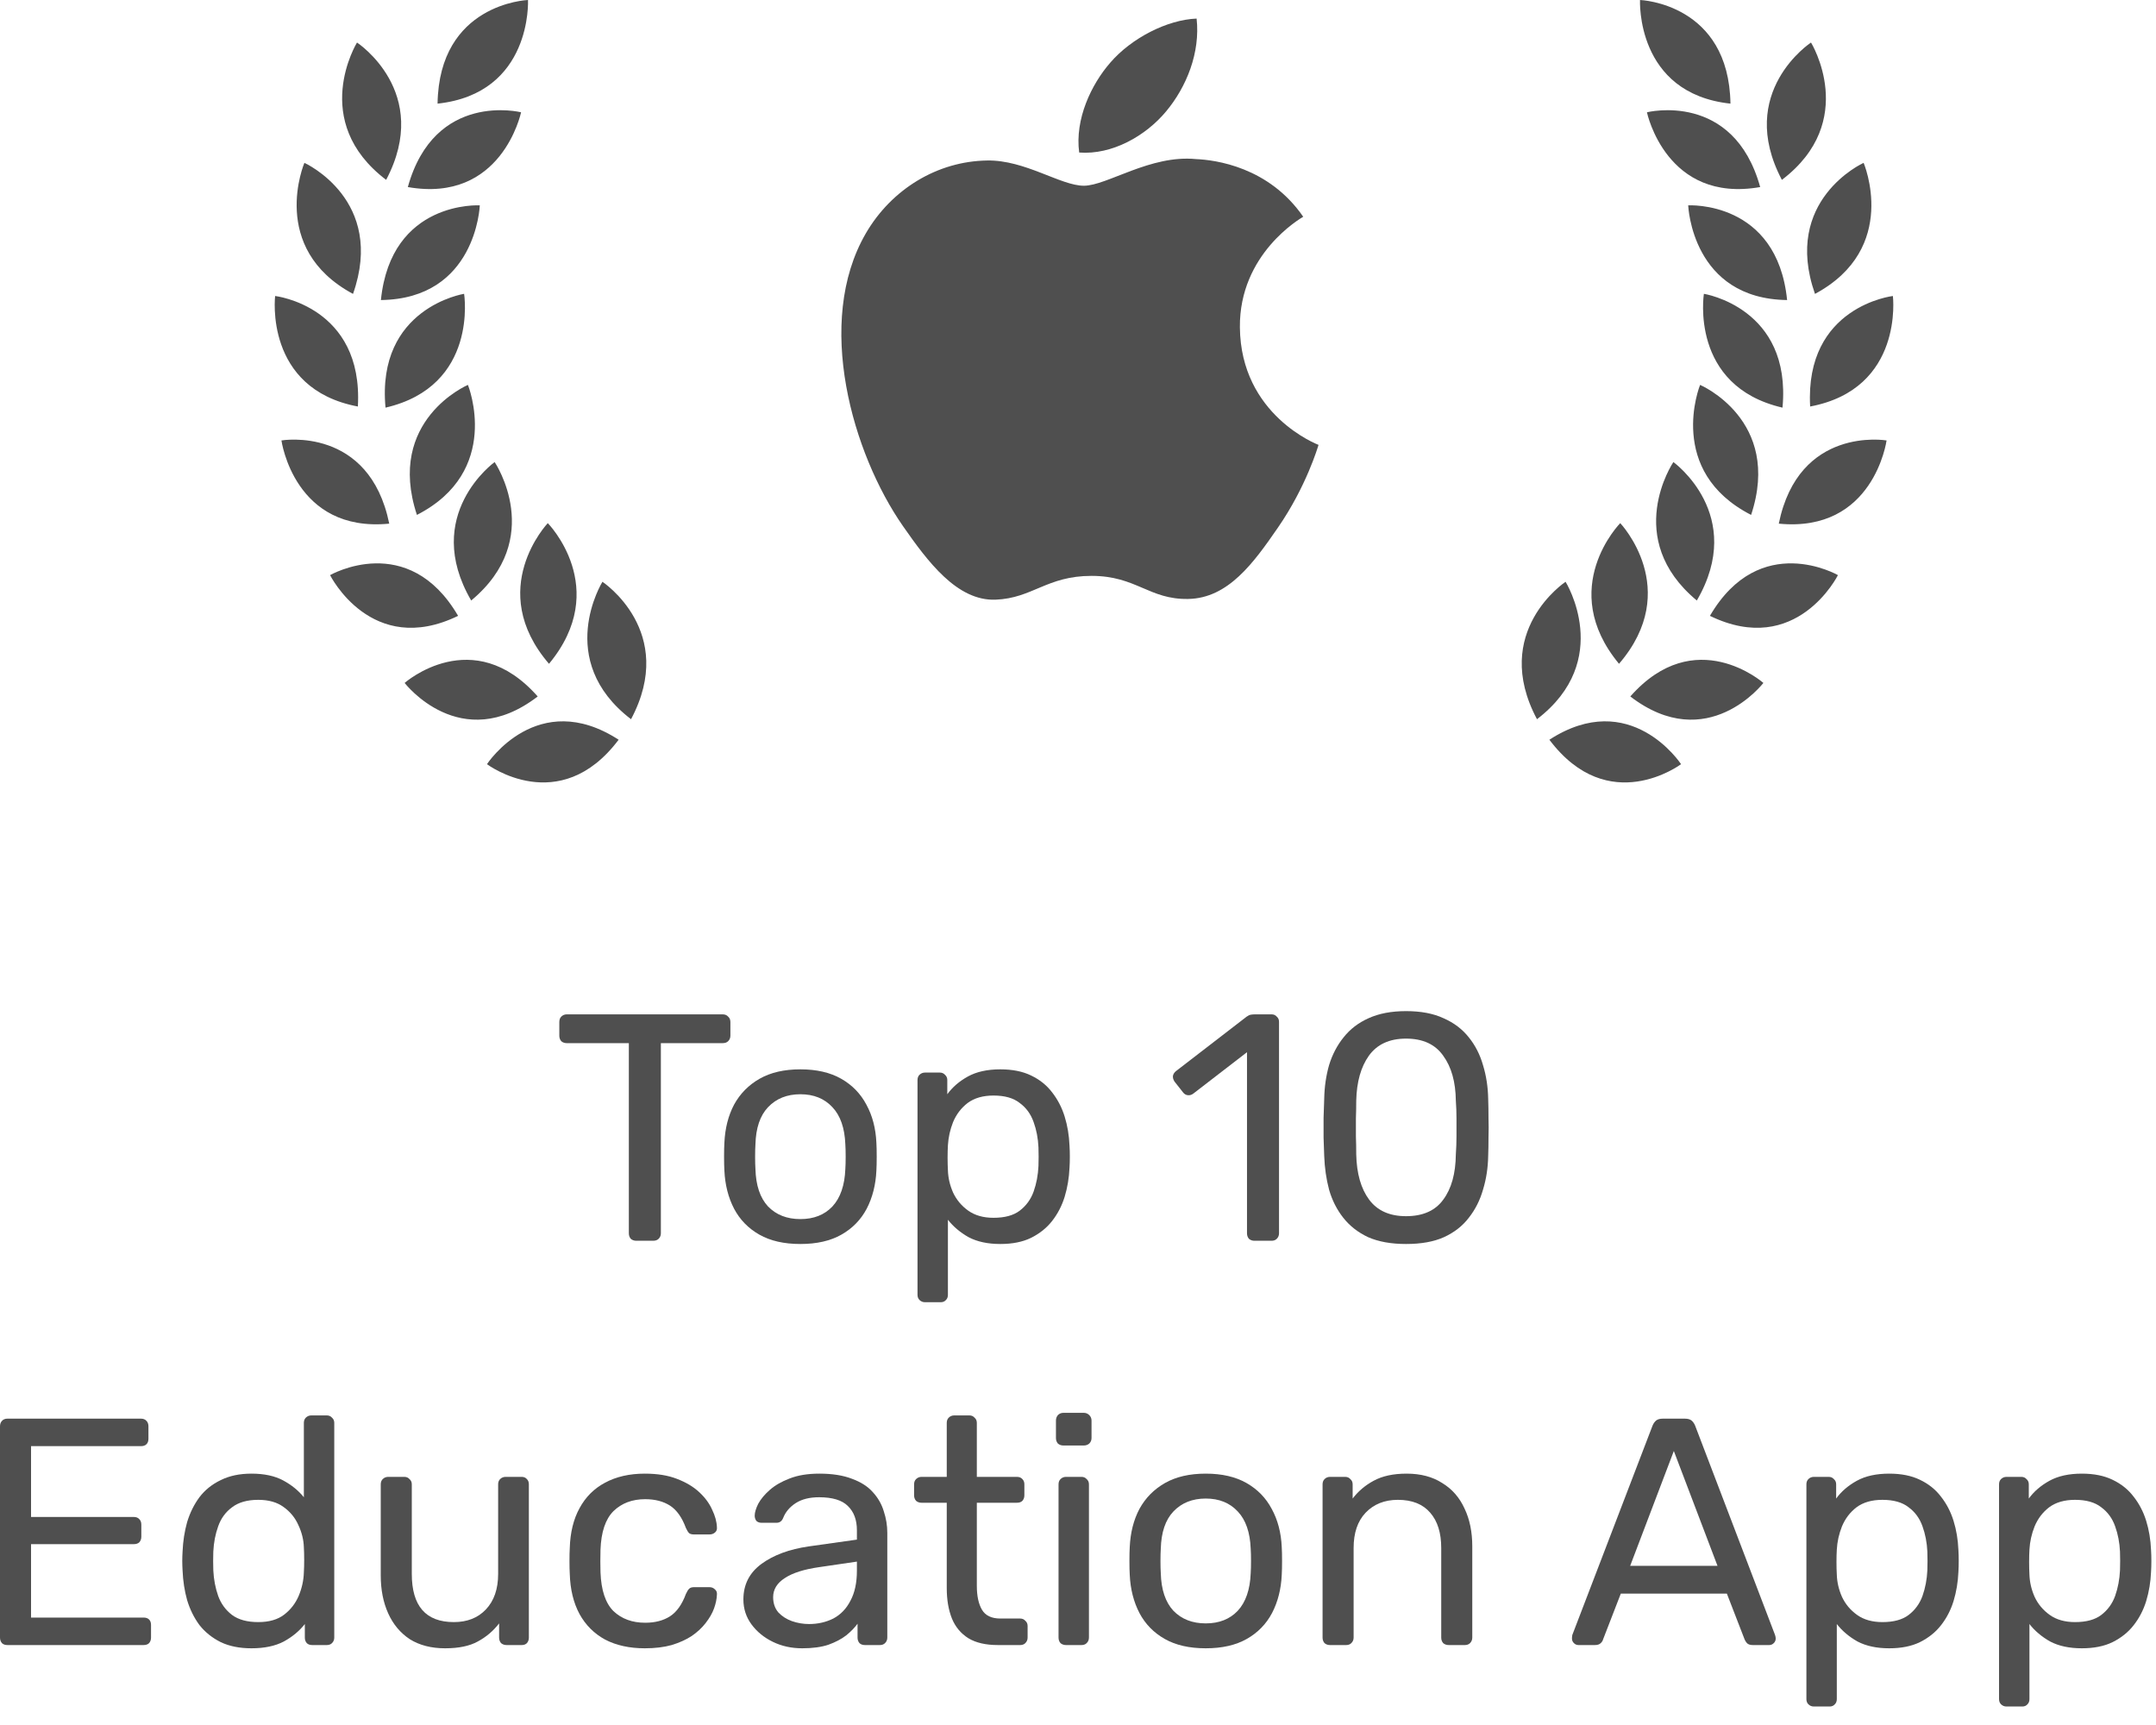
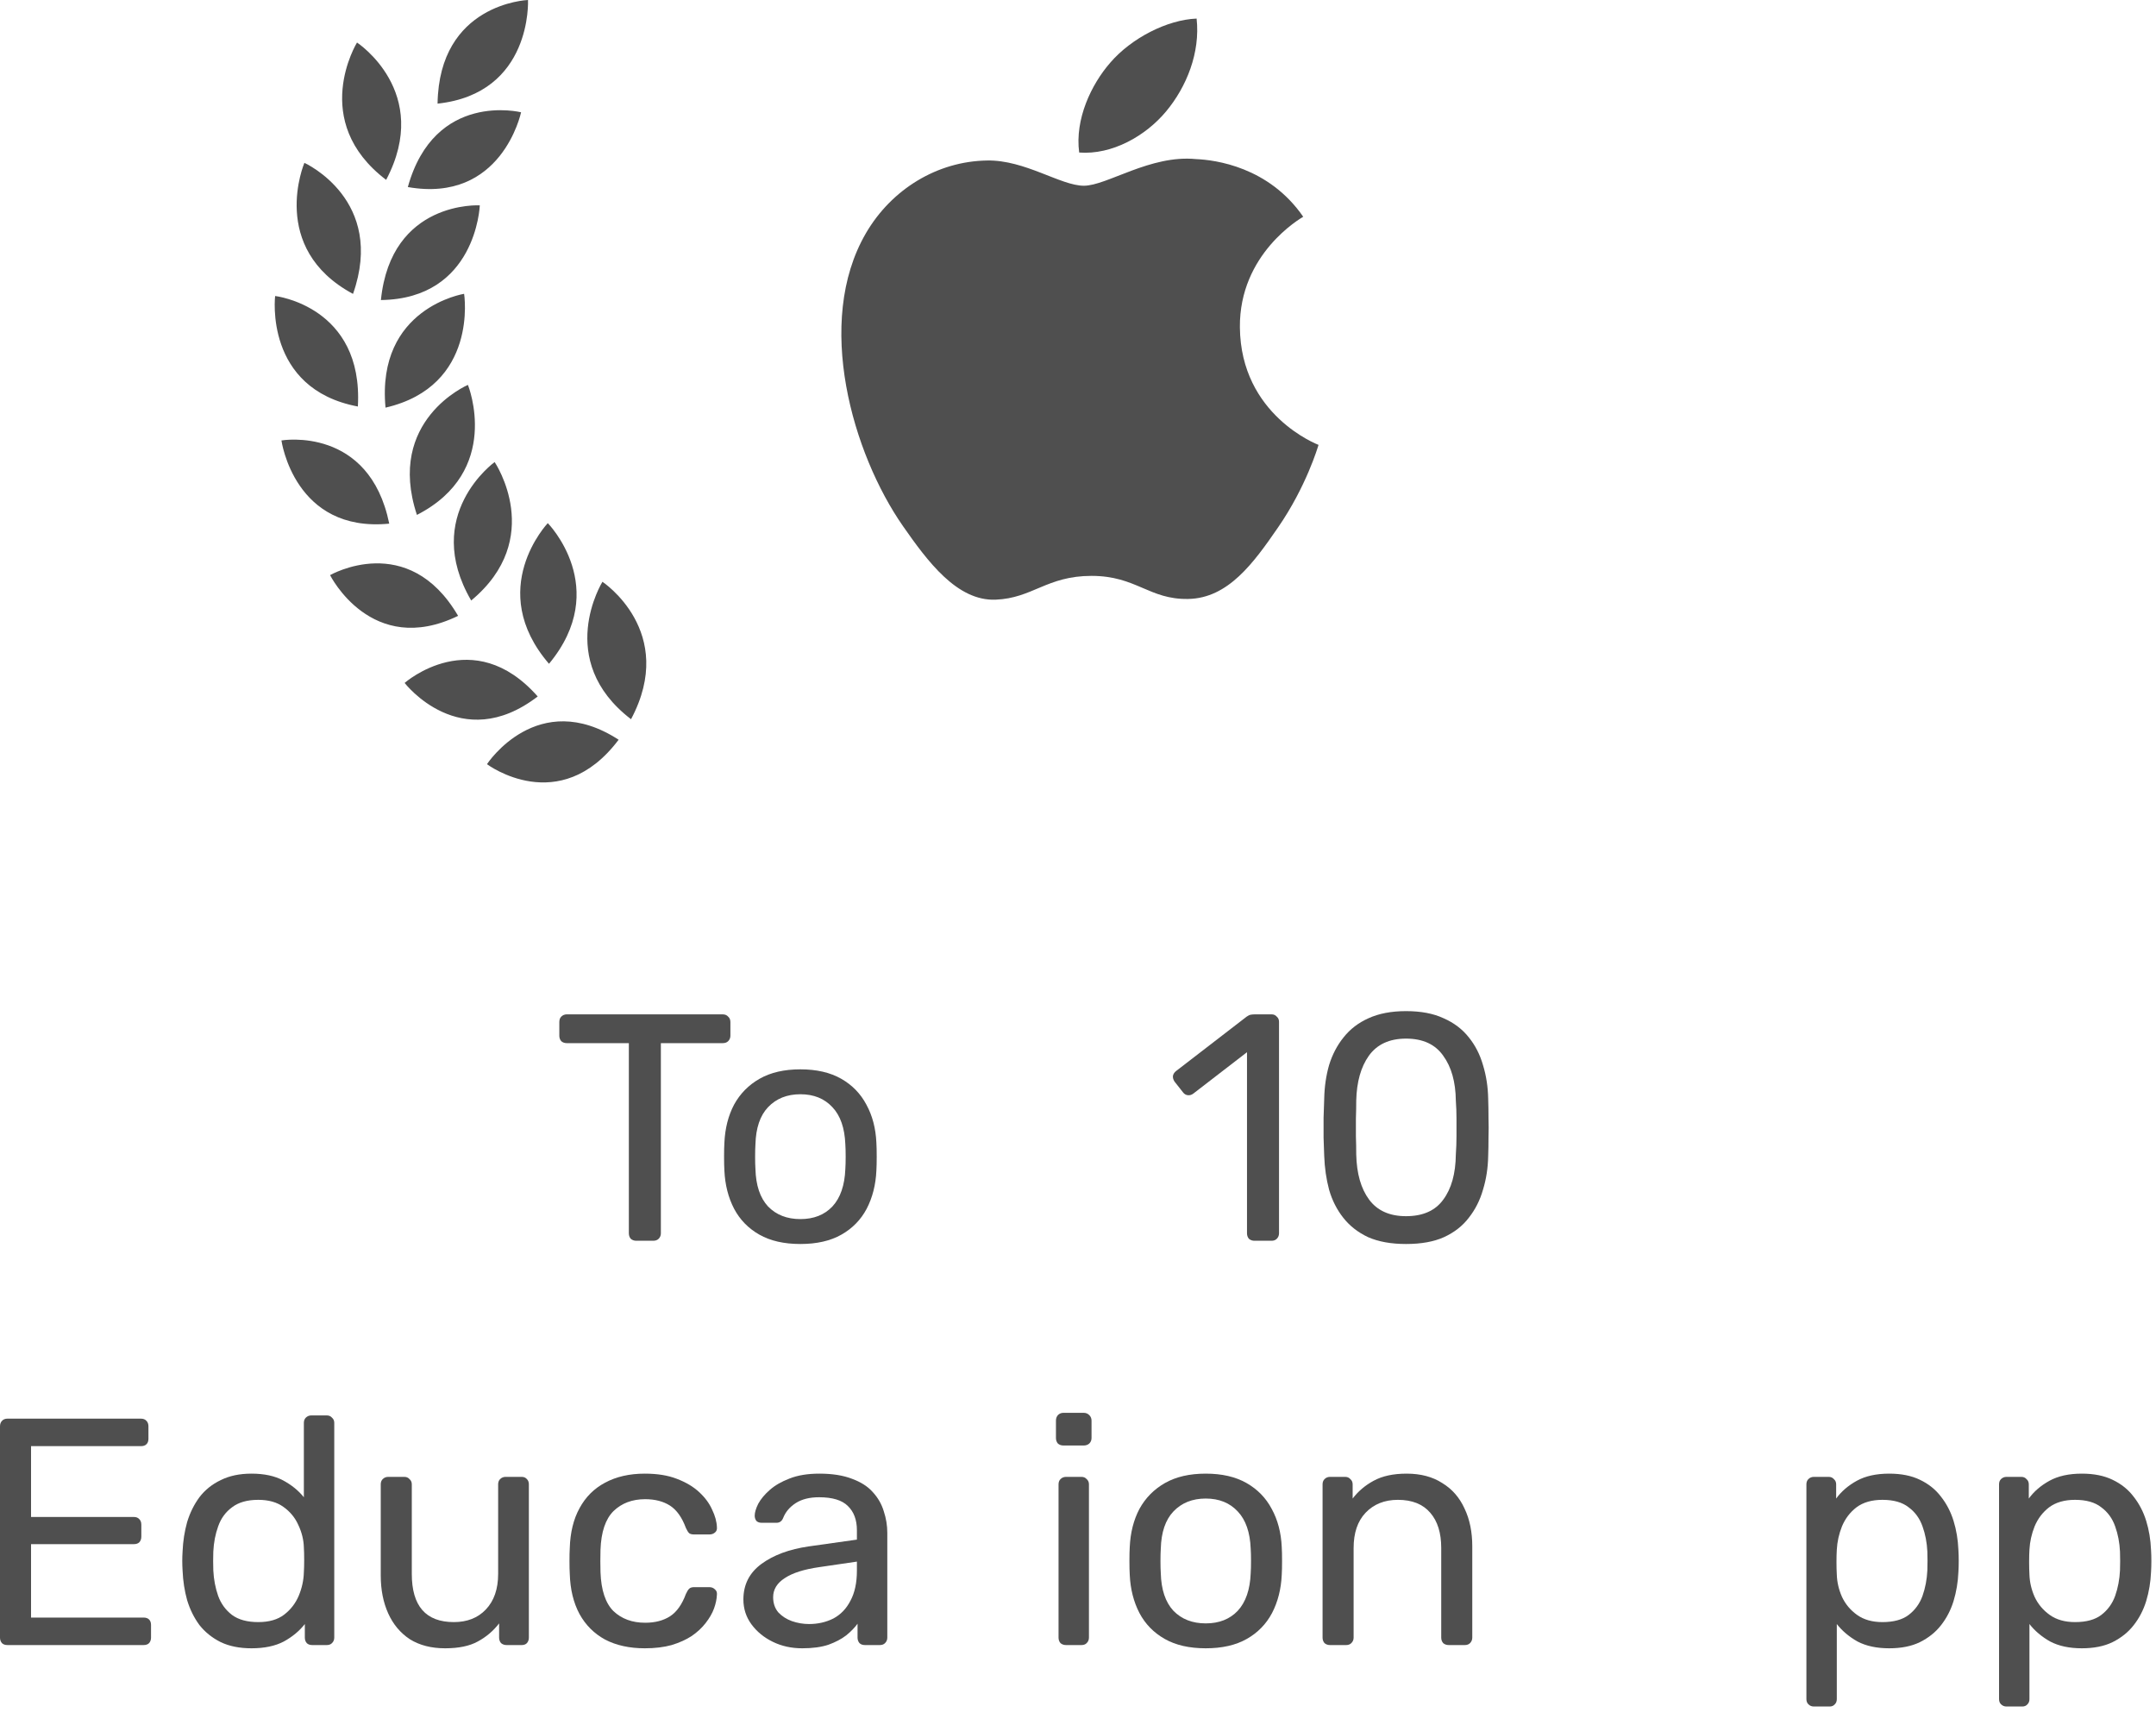
<svg xmlns="http://www.w3.org/2000/svg" width="80" height="64" viewBox="0 0 80 64" fill="none">
  <path d="M23.61 46.034C23.53 46.034 23.462 46.01 23.406 45.962C23.358 45.906 23.334 45.838 23.334 45.758V38.702H21.03C20.95 38.702 20.882 38.678 20.826 38.63C20.778 38.574 20.754 38.506 20.754 38.426V37.922C20.754 37.834 20.778 37.766 20.826 37.718C20.882 37.662 20.95 37.634 21.03 37.634H26.814C26.902 37.634 26.97 37.662 27.018 37.718C27.074 37.766 27.102 37.834 27.102 37.922V38.426C27.102 38.506 27.074 38.574 27.018 38.63C26.97 38.678 26.902 38.702 26.814 38.702H24.522V45.758C24.522 45.838 24.494 45.906 24.438 45.962C24.39 46.01 24.322 46.034 24.234 46.034H23.61Z" fill="#4F4F4F" />
  <path d="M29.699 46.154C29.091 46.154 28.583 46.038 28.175 45.806C27.767 45.574 27.455 45.254 27.239 44.846C27.023 44.43 26.903 43.958 26.879 43.43C26.871 43.294 26.867 43.122 26.867 42.914C26.867 42.698 26.871 42.526 26.879 42.398C26.903 41.862 27.023 41.39 27.239 40.982C27.463 40.574 27.779 40.254 28.187 40.022C28.595 39.79 29.099 39.674 29.699 39.674C30.299 39.674 30.803 39.79 31.211 40.022C31.619 40.254 31.931 40.574 32.147 40.982C32.371 41.39 32.495 41.862 32.519 42.398C32.527 42.526 32.531 42.698 32.531 42.914C32.531 43.122 32.527 43.294 32.519 43.43C32.495 43.958 32.375 44.43 32.159 44.846C31.943 45.254 31.631 45.574 31.223 45.806C30.815 46.038 30.307 46.154 29.699 46.154ZM29.699 45.23C30.195 45.23 30.591 45.074 30.887 44.762C31.183 44.442 31.343 43.978 31.367 43.37C31.375 43.25 31.379 43.098 31.379 42.914C31.379 42.73 31.375 42.578 31.367 42.458C31.343 41.85 31.183 41.39 30.887 41.078C30.591 40.758 30.195 40.598 29.699 40.598C29.203 40.598 28.803 40.758 28.499 41.078C28.203 41.39 28.047 41.85 28.031 42.458C28.023 42.578 28.019 42.73 28.019 42.914C28.019 43.098 28.023 43.25 28.031 43.37C28.047 43.978 28.203 44.442 28.499 44.762C28.803 45.074 29.203 45.23 29.699 45.23Z" fill="#4F4F4F" />
-   <path d="M34.322 48.314C34.242 48.314 34.173 48.286 34.117 48.23C34.069 48.182 34.045 48.118 34.045 48.038V40.07C34.045 39.99 34.069 39.926 34.117 39.878C34.173 39.822 34.242 39.794 34.322 39.794H34.873C34.953 39.794 35.017 39.822 35.066 39.878C35.121 39.926 35.15 39.99 35.15 40.07V40.598C35.342 40.334 35.597 40.114 35.917 39.938C36.237 39.762 36.638 39.674 37.117 39.674C37.566 39.674 37.946 39.75 38.258 39.902C38.578 40.054 38.837 40.262 39.038 40.526C39.245 40.79 39.401 41.09 39.505 41.426C39.609 41.762 39.669 42.122 39.685 42.506C39.694 42.634 39.697 42.77 39.697 42.914C39.697 43.058 39.694 43.194 39.685 43.322C39.669 43.698 39.609 44.058 39.505 44.402C39.401 44.738 39.245 45.038 39.038 45.302C38.837 45.558 38.578 45.766 38.258 45.926C37.946 46.078 37.566 46.154 37.117 46.154C36.654 46.154 36.261 46.07 35.941 45.902C35.63 45.726 35.373 45.51 35.173 45.254V48.038C35.173 48.118 35.15 48.182 35.102 48.23C35.053 48.286 34.989 48.314 34.91 48.314H34.322ZM36.865 45.182C37.282 45.182 37.605 45.094 37.837 44.918C38.078 44.734 38.249 44.498 38.353 44.21C38.458 43.914 38.517 43.598 38.533 43.262C38.541 43.03 38.541 42.798 38.533 42.566C38.517 42.23 38.458 41.918 38.353 41.63C38.249 41.334 38.078 41.098 37.837 40.922C37.605 40.738 37.282 40.646 36.865 40.646C36.474 40.646 36.154 40.738 35.906 40.922C35.666 41.106 35.486 41.342 35.365 41.63C35.254 41.91 35.19 42.198 35.173 42.494C35.166 42.622 35.161 42.774 35.161 42.95C35.161 43.126 35.166 43.282 35.173 43.418C35.181 43.698 35.245 43.974 35.365 44.246C35.493 44.518 35.681 44.742 35.929 44.918C36.178 45.094 36.489 45.182 36.865 45.182Z" fill="#4F4F4F" />
  <path d="M46.547 46.034C46.467 46.034 46.399 46.01 46.343 45.962C46.295 45.906 46.271 45.838 46.271 45.758V39.038L44.279 40.574C44.215 40.622 44.147 40.642 44.075 40.634C44.003 40.626 43.943 40.59 43.895 40.526L43.583 40.13C43.535 40.058 43.515 39.986 43.523 39.914C43.539 39.842 43.579 39.782 43.643 39.734L46.259 37.718C46.315 37.678 46.367 37.654 46.415 37.646C46.463 37.638 46.515 37.634 46.571 37.634H47.183C47.263 37.634 47.327 37.662 47.375 37.718C47.431 37.766 47.459 37.83 47.459 37.91V45.758C47.459 45.838 47.431 45.906 47.375 45.962C47.327 46.01 47.263 46.034 47.183 46.034H46.547Z" fill="#4F4F4F" />
  <path d="M52.172 46.154C51.62 46.154 51.152 46.07 50.768 45.902C50.392 45.726 50.084 45.486 49.844 45.182C49.604 44.878 49.428 44.53 49.316 44.138C49.212 43.746 49.152 43.33 49.136 42.89C49.128 42.674 49.12 42.446 49.112 42.206C49.112 41.966 49.112 41.722 49.112 41.474C49.12 41.226 49.128 40.99 49.136 40.766C49.144 40.326 49.204 39.91 49.316 39.518C49.436 39.126 49.616 38.782 49.856 38.486C50.096 38.182 50.404 37.946 50.78 37.778C51.164 37.602 51.628 37.514 52.172 37.514C52.724 37.514 53.188 37.602 53.564 37.778C53.948 37.946 54.26 38.182 54.5 38.486C54.74 38.782 54.916 39.126 55.028 39.518C55.148 39.91 55.212 40.326 55.22 40.766C55.228 40.99 55.232 41.226 55.232 41.474C55.24 41.722 55.24 41.966 55.232 42.206C55.232 42.446 55.228 42.674 55.22 42.89C55.212 43.33 55.148 43.746 55.028 44.138C54.916 44.53 54.74 44.878 54.5 45.182C54.268 45.486 53.96 45.726 53.576 45.902C53.2 46.07 52.732 46.154 52.172 46.154ZM52.172 45.122C52.796 45.122 53.256 44.918 53.552 44.51C53.856 44.102 54.012 43.542 54.02 42.83C54.036 42.598 54.044 42.374 54.044 42.158C54.044 41.934 54.044 41.714 54.044 41.498C54.044 41.274 54.036 41.054 54.02 40.838C54.012 40.142 53.856 39.586 53.552 39.17C53.256 38.746 52.796 38.534 52.172 38.534C51.556 38.534 51.096 38.746 50.792 39.17C50.496 39.586 50.34 40.142 50.324 40.838C50.324 41.054 50.32 41.274 50.312 41.498C50.312 41.714 50.312 41.934 50.312 42.158C50.32 42.374 50.324 42.598 50.324 42.83C50.34 43.542 50.5 44.102 50.804 44.51C51.108 44.918 51.564 45.122 52.172 45.122Z" fill="#4F4F4F" />
  <path d="M0.276 61.034C0.188 61.034 0.12 61.01 0.072 60.962C0.024 60.906 0 60.838 0 60.758V52.922C0 52.834 0.024 52.766 0.072 52.718C0.12 52.662 0.188 52.634 0.276 52.634H5.232C5.32 52.634 5.388 52.662 5.436 52.718C5.484 52.766 5.508 52.834 5.508 52.922V53.378C5.508 53.466 5.484 53.534 5.436 53.582C5.388 53.63 5.32 53.654 5.232 53.654H1.152V56.282H4.968C5.056 56.282 5.124 56.31 5.172 56.366C5.22 56.414 5.244 56.482 5.244 56.57V57.014C5.244 57.094 5.22 57.162 5.172 57.218C5.124 57.266 5.056 57.29 4.968 57.29H1.152V60.014H5.328C5.416 60.014 5.484 60.038 5.532 60.086C5.58 60.134 5.604 60.202 5.604 60.29V60.758C5.604 60.838 5.58 60.906 5.532 60.962C5.484 61.01 5.416 61.034 5.328 61.034H0.276Z" fill="#4F4F4F" />
  <path d="M9.331 61.154C8.891 61.154 8.511 61.078 8.191 60.926C7.871 60.766 7.607 60.554 7.399 60.29C7.199 60.018 7.047 59.71 6.943 59.366C6.847 59.022 6.791 58.658 6.775 58.274C6.767 58.146 6.763 58.026 6.763 57.914C6.763 57.802 6.767 57.682 6.775 57.554C6.791 57.178 6.847 56.818 6.943 56.474C7.047 56.13 7.199 55.822 7.399 55.55C7.607 55.278 7.871 55.066 8.191 54.914C8.511 54.754 8.891 54.674 9.331 54.674C9.803 54.674 10.195 54.758 10.507 54.926C10.819 55.094 11.075 55.302 11.275 55.55V52.79C11.275 52.71 11.299 52.646 11.347 52.598C11.403 52.542 11.471 52.514 11.551 52.514H12.127C12.207 52.514 12.271 52.542 12.319 52.598C12.375 52.646 12.403 52.71 12.403 52.79V60.758C12.403 60.838 12.375 60.906 12.319 60.962C12.271 61.01 12.207 61.034 12.127 61.034H11.587C11.499 61.034 11.431 61.01 11.383 60.962C11.335 60.906 11.311 60.838 11.311 60.758V60.254C11.111 60.51 10.851 60.726 10.531 60.902C10.211 61.07 9.811 61.154 9.331 61.154ZM9.583 60.182C9.983 60.182 10.303 60.09 10.543 59.906C10.783 59.722 10.963 59.49 11.083 59.21C11.203 58.922 11.267 58.63 11.275 58.334C11.283 58.206 11.287 58.054 11.287 57.878C11.287 57.694 11.283 57.538 11.275 57.41C11.267 57.13 11.199 56.854 11.071 56.582C10.951 56.31 10.767 56.086 10.519 55.91C10.279 55.734 9.967 55.646 9.583 55.646C9.175 55.646 8.851 55.738 8.611 55.922C8.371 56.098 8.199 56.334 8.095 56.63C7.991 56.918 7.931 57.23 7.915 57.566C7.907 57.798 7.907 58.03 7.915 58.262C7.931 58.598 7.991 58.914 8.095 59.21C8.199 59.498 8.371 59.734 8.611 59.918C8.851 60.094 9.175 60.182 9.583 60.182Z" fill="#4F4F4F" />
  <path d="M16.516 61.154C16.004 61.154 15.568 61.042 15.208 60.818C14.856 60.586 14.588 60.266 14.404 59.858C14.22 59.45 14.128 58.982 14.128 58.454V55.07C14.128 54.99 14.152 54.926 14.2 54.878C14.256 54.822 14.324 54.794 14.404 54.794H15.004C15.084 54.794 15.148 54.822 15.196 54.878C15.252 54.926 15.28 54.99 15.28 55.07V58.394C15.28 59.586 15.8 60.182 16.84 60.182C17.336 60.182 17.732 60.026 18.028 59.714C18.332 59.394 18.484 58.954 18.484 58.394V55.07C18.484 54.99 18.508 54.926 18.556 54.878C18.612 54.822 18.68 54.794 18.76 54.794H19.36C19.44 54.794 19.504 54.822 19.552 54.878C19.6 54.926 19.624 54.99 19.624 55.07V60.758C19.624 60.838 19.6 60.906 19.552 60.962C19.504 61.01 19.44 61.034 19.36 61.034H18.796C18.716 61.034 18.648 61.01 18.592 60.962C18.544 60.906 18.52 60.838 18.52 60.758V60.23C18.304 60.51 18.04 60.734 17.728 60.902C17.424 61.07 17.02 61.154 16.516 61.154Z" fill="#4F4F4F" />
  <path d="M23.927 61.154C23.358 61.154 22.866 61.046 22.451 60.83C22.043 60.606 21.727 60.29 21.503 59.882C21.279 59.466 21.159 58.97 21.142 58.394C21.134 58.274 21.131 58.114 21.131 57.914C21.131 57.714 21.134 57.554 21.142 57.434C21.159 56.858 21.279 56.366 21.503 55.958C21.727 55.542 22.043 55.226 22.451 55.01C22.866 54.786 23.358 54.674 23.927 54.674C24.39 54.674 24.787 54.738 25.114 54.866C25.451 54.994 25.727 55.158 25.942 55.358C26.159 55.558 26.319 55.774 26.422 56.006C26.535 56.238 26.595 56.458 26.602 56.666C26.61 56.746 26.587 56.81 26.53 56.858C26.474 56.906 26.407 56.93 26.326 56.93H25.75C25.671 56.93 25.61 56.914 25.57 56.882C25.53 56.842 25.491 56.778 25.451 56.69C25.306 56.298 25.11 56.022 24.863 55.862C24.614 55.702 24.306 55.622 23.939 55.622C23.459 55.622 23.067 55.77 22.762 56.066C22.466 56.362 22.306 56.838 22.282 57.494C22.274 57.782 22.274 58.062 22.282 58.334C22.306 58.998 22.466 59.478 22.762 59.774C23.067 60.062 23.459 60.206 23.939 60.206C24.306 60.206 24.614 60.126 24.863 59.966C25.11 59.806 25.306 59.53 25.451 59.138C25.491 59.05 25.53 58.986 25.57 58.946C25.61 58.906 25.671 58.886 25.75 58.886H26.326C26.407 58.886 26.474 58.914 26.53 58.97C26.587 59.018 26.61 59.082 26.602 59.162C26.595 59.33 26.558 59.502 26.494 59.678C26.43 59.854 26.326 60.034 26.183 60.218C26.047 60.394 25.875 60.554 25.666 60.698C25.459 60.834 25.21 60.946 24.922 61.034C24.634 61.114 24.302 61.154 23.927 61.154Z" fill="#4F4F4F" />
  <path d="M29.768 61.154C29.368 61.154 29.004 61.074 28.676 60.914C28.348 60.754 28.084 60.538 27.884 60.266C27.684 59.994 27.584 59.686 27.584 59.342C27.584 58.79 27.808 58.35 28.256 58.022C28.704 57.694 29.288 57.478 30.008 57.374L31.796 57.122V56.774C31.796 56.39 31.684 56.09 31.46 55.874C31.244 55.658 30.888 55.55 30.392 55.55C30.04 55.55 29.752 55.622 29.528 55.766C29.304 55.91 29.148 56.094 29.06 56.318C29.012 56.438 28.928 56.498 28.808 56.498H28.268C28.18 56.498 28.112 56.474 28.064 56.426C28.024 56.37 28.004 56.306 28.004 56.234C28.004 56.114 28.048 55.966 28.136 55.79C28.232 55.614 28.376 55.442 28.568 55.274C28.76 55.106 29.004 54.966 29.3 54.854C29.604 54.734 29.972 54.674 30.404 54.674C30.884 54.674 31.288 54.738 31.616 54.866C31.944 54.986 32.2 55.15 32.384 55.358C32.576 55.566 32.712 55.802 32.792 56.066C32.88 56.33 32.924 56.598 32.924 56.87V60.758C32.924 60.838 32.896 60.906 32.84 60.962C32.792 61.01 32.728 61.034 32.648 61.034H32.096C32.008 61.034 31.94 61.01 31.892 60.962C31.844 60.906 31.82 60.838 31.82 60.758V60.242C31.716 60.386 31.576 60.53 31.4 60.674C31.224 60.81 31.004 60.926 30.74 61.022C30.476 61.11 30.152 61.154 29.768 61.154ZM30.02 60.254C30.348 60.254 30.648 60.186 30.92 60.05C31.192 59.906 31.404 59.686 31.556 59.39C31.716 59.094 31.796 58.722 31.796 58.274V57.938L30.404 58.142C29.836 58.222 29.408 58.358 29.12 58.55C28.832 58.734 28.688 58.97 28.688 59.258C28.688 59.482 28.752 59.67 28.88 59.822C29.016 59.966 29.184 60.074 29.384 60.146C29.592 60.218 29.804 60.254 30.02 60.254Z" fill="#4F4F4F" />
-   <path d="M37.026 61.034C36.578 61.034 36.214 60.95 35.934 60.782C35.654 60.606 35.45 60.362 35.322 60.05C35.194 59.73 35.13 59.354 35.13 58.922V55.754H34.194C34.114 55.754 34.046 55.73 33.99 55.682C33.942 55.626 33.918 55.558 33.918 55.478V55.07C33.918 54.99 33.942 54.926 33.99 54.878C34.046 54.822 34.114 54.794 34.194 54.794H35.13V52.79C35.13 52.71 35.154 52.646 35.202 52.598C35.258 52.542 35.326 52.514 35.406 52.514H35.97C36.05 52.514 36.114 52.542 36.162 52.598C36.218 52.646 36.246 52.71 36.246 52.79V54.794H37.734C37.822 54.794 37.89 54.822 37.938 54.878C37.986 54.926 38.01 54.99 38.01 55.07V55.478C38.01 55.558 37.986 55.626 37.938 55.682C37.89 55.73 37.822 55.754 37.734 55.754H36.246V58.838C36.246 59.214 36.31 59.51 36.438 59.726C36.566 59.942 36.794 60.05 37.122 60.05H37.854C37.934 60.05 37.998 60.078 38.046 60.134C38.102 60.182 38.13 60.246 38.13 60.326V60.758C38.13 60.838 38.102 60.906 38.046 60.962C37.998 61.01 37.934 61.034 37.854 61.034H37.026Z" fill="#4F4F4F" />
  <path d="M39.554 61.034C39.474 61.034 39.406 61.01 39.35 60.962C39.302 60.906 39.278 60.838 39.278 60.758V55.07C39.278 54.99 39.302 54.926 39.35 54.878C39.406 54.822 39.474 54.794 39.554 54.794H40.13C40.21 54.794 40.274 54.822 40.322 54.878C40.378 54.926 40.406 54.99 40.406 55.07V60.758C40.406 60.838 40.378 60.906 40.322 60.962C40.274 61.01 40.21 61.034 40.13 61.034H39.554ZM39.458 53.63C39.378 53.63 39.31 53.606 39.254 53.558C39.206 53.502 39.182 53.434 39.182 53.354V52.706C39.182 52.626 39.206 52.558 39.254 52.502C39.31 52.446 39.378 52.418 39.458 52.418H40.214C40.294 52.418 40.362 52.446 40.418 52.502C40.474 52.558 40.502 52.626 40.502 52.706V53.354C40.502 53.434 40.474 53.502 40.418 53.558C40.362 53.606 40.294 53.63 40.214 53.63H39.458Z" fill="#4F4F4F" />
  <path d="M44.74 61.154C44.132 61.154 43.624 61.038 43.216 60.806C42.808 60.574 42.496 60.254 42.28 59.846C42.064 59.43 41.944 58.958 41.92 58.43C41.912 58.294 41.908 58.122 41.908 57.914C41.908 57.698 41.912 57.526 41.92 57.398C41.944 56.862 42.064 56.39 42.28 55.982C42.504 55.574 42.82 55.254 43.228 55.022C43.636 54.79 44.14 54.674 44.74 54.674C45.34 54.674 45.844 54.79 46.252 55.022C46.66 55.254 46.972 55.574 47.188 55.982C47.412 56.39 47.536 56.862 47.56 57.398C47.568 57.526 47.572 57.698 47.572 57.914C47.572 58.122 47.568 58.294 47.56 58.43C47.536 58.958 47.416 59.43 47.2 59.846C46.984 60.254 46.672 60.574 46.264 60.806C45.856 61.038 45.348 61.154 44.74 61.154ZM44.74 60.23C45.236 60.23 45.632 60.074 45.928 59.762C46.224 59.442 46.384 58.978 46.408 58.37C46.416 58.25 46.42 58.098 46.42 57.914C46.42 57.73 46.416 57.578 46.408 57.458C46.384 56.85 46.224 56.39 45.928 56.078C45.632 55.758 45.236 55.598 44.74 55.598C44.244 55.598 43.844 55.758 43.54 56.078C43.244 56.39 43.088 56.85 43.072 57.458C43.064 57.578 43.06 57.73 43.06 57.914C43.06 58.098 43.064 58.25 43.072 58.37C43.088 58.978 43.244 59.442 43.54 59.762C43.844 60.074 44.244 60.23 44.74 60.23Z" fill="#4F4F4F" />
  <path d="M49.35 61.034C49.27 61.034 49.203 61.01 49.147 60.962C49.099 60.906 49.075 60.838 49.075 60.758V55.07C49.075 54.99 49.099 54.926 49.147 54.878C49.203 54.822 49.27 54.794 49.35 54.794H49.914C49.995 54.794 50.059 54.822 50.106 54.878C50.163 54.926 50.191 54.99 50.191 55.07V55.598C50.398 55.326 50.658 55.106 50.971 54.938C51.291 54.762 51.699 54.674 52.194 54.674C52.715 54.674 53.154 54.79 53.514 55.022C53.883 55.246 54.158 55.562 54.343 55.97C54.535 56.37 54.63 56.838 54.63 57.374V60.758C54.63 60.838 54.602 60.906 54.547 60.962C54.498 61.01 54.434 61.034 54.355 61.034H53.755C53.675 61.034 53.606 61.01 53.55 60.962C53.502 60.906 53.478 60.838 53.478 60.758V57.434C53.478 56.874 53.343 56.438 53.071 56.126C52.798 55.806 52.398 55.646 51.87 55.646C51.374 55.646 50.974 55.806 50.67 56.126C50.374 56.438 50.227 56.874 50.227 57.434V60.758C50.227 60.838 50.199 60.906 50.142 60.962C50.094 61.01 50.031 61.034 49.95 61.034H49.35Z" fill="#4F4F4F" />
-   <path d="M58.569 61.034C58.505 61.034 58.449 61.01 58.401 60.962C58.353 60.914 58.329 60.858 58.329 60.794C58.329 60.754 58.333 60.71 58.341 60.662L61.317 52.898C61.349 52.818 61.393 52.754 61.449 52.706C61.505 52.658 61.589 52.634 61.701 52.634H62.517C62.629 52.634 62.713 52.658 62.769 52.706C62.825 52.754 62.869 52.818 62.901 52.898L65.865 60.662C65.881 60.71 65.889 60.754 65.889 60.794C65.889 60.858 65.865 60.914 65.817 60.962C65.769 61.01 65.713 61.034 65.649 61.034H65.037C64.941 61.034 64.869 61.01 64.821 60.962C64.781 60.914 64.753 60.87 64.737 60.83L64.077 59.126H60.141L59.481 60.83C59.473 60.87 59.445 60.914 59.397 60.962C59.349 61.01 59.277 61.034 59.181 61.034H58.569ZM60.489 58.094H63.729L62.109 53.834L60.489 58.094Z" fill="#4F4F4F" />
  <path d="M67.304 63.314C67.224 63.314 67.156 63.286 67.1 63.23C67.052 63.182 67.028 63.118 67.028 63.038V55.07C67.028 54.99 67.052 54.926 67.1 54.878C67.156 54.822 67.224 54.794 67.304 54.794H67.856C67.936 54.794 68 54.822 68.048 54.878C68.104 54.926 68.132 54.99 68.132 55.07V55.598C68.324 55.334 68.58 55.114 68.9 54.938C69.22 54.762 69.62 54.674 70.1 54.674C70.548 54.674 70.928 54.75 71.24 54.902C71.56 55.054 71.82 55.262 72.02 55.526C72.228 55.79 72.384 56.09 72.488 56.426C72.592 56.762 72.652 57.122 72.668 57.506C72.676 57.634 72.68 57.77 72.68 57.914C72.68 58.058 72.676 58.194 72.668 58.322C72.652 58.698 72.592 59.058 72.488 59.402C72.384 59.738 72.228 60.038 72.02 60.302C71.82 60.558 71.56 60.766 71.24 60.926C70.928 61.078 70.548 61.154 70.1 61.154C69.636 61.154 69.244 61.07 68.924 60.902C68.612 60.726 68.356 60.51 68.156 60.254V63.038C68.156 63.118 68.132 63.182 68.084 63.23C68.036 63.286 67.972 63.314 67.892 63.314H67.304ZM69.848 60.182C70.264 60.182 70.588 60.094 70.82 59.918C71.06 59.734 71.232 59.498 71.336 59.21C71.44 58.914 71.5 58.598 71.516 58.262C71.524 58.03 71.524 57.798 71.516 57.566C71.5 57.23 71.44 56.918 71.336 56.63C71.232 56.334 71.06 56.098 70.82 55.922C70.588 55.738 70.264 55.646 69.848 55.646C69.456 55.646 69.136 55.738 68.888 55.922C68.648 56.106 68.468 56.342 68.348 56.63C68.236 56.91 68.172 57.198 68.156 57.494C68.148 57.622 68.144 57.774 68.144 57.95C68.144 58.126 68.148 58.282 68.156 58.418C68.164 58.698 68.228 58.974 68.348 59.246C68.476 59.518 68.664 59.742 68.912 59.918C69.16 60.094 69.472 60.182 69.848 60.182Z" fill="#4F4F4F" />
  <path d="M74.452 63.314C74.372 63.314 74.304 63.286 74.248 63.23C74.2 63.182 74.176 63.118 74.176 63.038V55.07C74.176 54.99 74.2 54.926 74.248 54.878C74.304 54.822 74.372 54.794 74.452 54.794H75.004C75.084 54.794 75.148 54.822 75.196 54.878C75.252 54.926 75.28 54.99 75.28 55.07V55.598C75.472 55.334 75.728 55.114 76.048 54.938C76.368 54.762 76.768 54.674 77.248 54.674C77.696 54.674 78.076 54.75 78.388 54.902C78.708 55.054 78.968 55.262 79.168 55.526C79.376 55.79 79.532 56.09 79.636 56.426C79.74 56.762 79.8 57.122 79.816 57.506C79.824 57.634 79.828 57.77 79.828 57.914C79.828 58.058 79.824 58.194 79.816 58.322C79.8 58.698 79.74 59.058 79.636 59.402C79.532 59.738 79.376 60.038 79.168 60.302C78.968 60.558 78.708 60.766 78.388 60.926C78.076 61.078 77.696 61.154 77.248 61.154C76.784 61.154 76.392 61.07 76.072 60.902C75.76 60.726 75.504 60.51 75.304 60.254V63.038C75.304 63.118 75.28 63.182 75.232 63.23C75.184 63.286 75.12 63.314 75.04 63.314H74.452ZM76.996 60.182C77.412 60.182 77.736 60.094 77.968 59.918C78.208 59.734 78.38 59.498 78.484 59.21C78.588 58.914 78.648 58.598 78.664 58.262C78.672 58.03 78.672 57.798 78.664 57.566C78.648 57.23 78.588 56.918 78.484 56.63C78.38 56.334 78.208 56.098 77.968 55.922C77.736 55.738 77.412 55.646 76.996 55.646C76.604 55.646 76.284 55.738 76.036 55.922C75.796 56.106 75.616 56.342 75.496 56.63C75.384 56.91 75.32 57.198 75.304 57.494C75.296 57.622 75.292 57.774 75.292 57.95C75.292 58.126 75.296 58.282 75.304 58.418C75.312 58.698 75.376 58.974 75.496 59.246C75.624 59.518 75.812 59.742 76.06 59.918C76.308 60.094 76.62 60.182 76.996 60.182Z" fill="#4F4F4F" />
  <path d="M46.007 12.144C46.037 15.407 48.894 16.493 48.925 16.506C48.901 16.583 48.469 18.054 47.42 19.573C46.514 20.887 45.573 22.195 44.091 22.222C42.635 22.249 42.167 21.366 40.502 21.366C38.838 21.366 38.318 22.195 36.94 22.249C35.509 22.302 34.42 20.829 33.506 19.52C31.639 16.843 30.212 11.956 32.128 8.657C33.08 7.019 34.781 5.981 36.628 5.955C38.032 5.928 39.358 6.891 40.217 6.891C41.075 6.891 42.686 5.733 44.379 5.903C45.088 5.932 47.079 6.187 48.357 8.042C48.254 8.105 45.982 9.416 46.007 12.144V12.144ZM43.27 4.132C44.029 3.221 44.541 1.952 44.401 0.689C43.307 0.733 41.983 1.413 41.198 2.324C40.494 3.13 39.878 4.421 40.044 5.659C41.264 5.752 42.511 5.044 43.27 4.132" fill="#4F4F4F" />
  <path d="M22.955 27.445C19.951 25.5 18.086 28.326 18.069 28.352C18.084 28.363 20.76 30.36 22.955 27.445ZM19.952 25.84C17.548 23.115 15.028 25.325 15.014 25.338C15.014 25.338 17.088 28.037 19.952 25.84ZM22.354 21.585C22.354 21.585 20.549 24.49 23.415 26.684C25.147 23.431 22.354 21.585 22.354 21.585ZM20.326 19.409C20.326 19.409 17.994 21.863 20.371 24.628C22.7 21.818 20.326 19.409 20.326 19.409ZM16.998 22.849C15.142 19.672 12.248 21.338 12.248 21.338C12.248 21.338 13.78 24.412 16.998 22.849ZM18.354 17.143C18.354 17.143 15.633 19.101 17.484 22.28C20.251 19.981 18.374 17.171 18.354 17.143ZM14.443 19.428C13.702 15.803 10.479 16.335 10.443 16.341C10.446 16.359 10.923 19.774 14.443 19.428ZM17.363 14.28C17.363 14.28 14.306 15.582 15.47 19.104C18.635 17.482 17.379 14.321 17.363 14.28ZM17.221 10.901C17.221 10.901 13.959 11.414 14.305 15.124C17.766 14.323 17.221 10.901 17.221 10.901ZM10.209 10.982C10.209 10.982 9.79 14.425 13.279 15.082C13.488 11.36 10.209 10.982 10.209 10.982ZM17.803 7.619C17.803 7.619 14.51 7.424 14.134 11.132C17.658 11.086 17.802 7.656 17.803 7.619ZM11.295 6.042C11.295 6.042 9.943 9.208 13.099 10.904C14.32 7.427 11.329 6.058 11.295 6.042ZM19.335 4.166C19.335 4.166 16.126 3.361 15.133 6.94C18.612 7.552 19.328 4.196 19.335 4.166ZM13.247 1.578C13.247 1.578 11.454 4.491 14.328 6.673C16.048 3.413 13.247 1.578 13.247 1.578ZM19.592 0C19.555 0.001 16.294 0.137 16.236 3.845C19.762 3.465 19.592 0 19.592 0Z" fill="#4F4F4F" />
-   <path d="M57.491 27.445C60.495 25.5 62.36 28.326 62.377 28.352C62.361 28.363 59.686 30.36 57.491 27.445ZM60.494 25.84C62.898 23.115 65.418 25.325 65.432 25.338C65.432 25.338 63.358 28.037 60.494 25.84ZM58.092 21.585C58.092 21.585 59.897 24.49 57.031 26.684C55.299 23.431 58.092 21.585 58.092 21.585ZM60.12 19.409C60.12 19.409 62.452 21.863 60.075 24.628C57.746 21.818 60.12 19.409 60.12 19.409ZM63.448 22.849C65.304 19.672 68.198 21.338 68.198 21.338C68.198 21.338 66.666 24.412 63.448 22.849ZM62.092 17.143C62.092 17.143 64.813 19.101 62.962 22.28C60.194 19.981 62.072 17.171 62.092 17.143ZM66.003 19.428C66.743 15.803 69.966 16.335 70.003 16.341C70 16.359 69.522 19.774 66.003 19.428ZM63.083 14.28C63.083 14.28 66.14 15.582 64.976 19.104C61.81 17.482 63.066 14.321 63.083 14.28ZM63.224 10.901C63.224 10.901 66.487 11.414 66.141 15.124C62.679 14.323 63.224 10.901 63.224 10.901ZM70.237 10.982C70.237 10.982 70.656 14.425 67.167 15.082C66.958 11.36 70.237 10.982 70.237 10.982ZM62.642 7.619C62.642 7.619 65.936 7.424 66.312 11.132C62.788 11.086 62.644 7.656 62.642 7.619ZM69.151 6.042C69.151 6.042 70.503 9.208 67.346 10.904C66.126 7.427 69.116 6.058 69.151 6.042ZM61.111 4.166C61.111 4.166 64.32 3.361 65.313 6.94C61.834 7.552 61.117 4.196 61.111 4.166ZM67.199 1.578C67.199 1.578 68.992 4.491 66.118 6.673C64.398 3.413 67.199 1.578 67.199 1.578ZM60.854 0C60.891 0.001 64.151 0.137 64.21 3.845C60.684 3.465 60.854 0 60.854 0Z" fill="#4F4F4F" />
</svg>